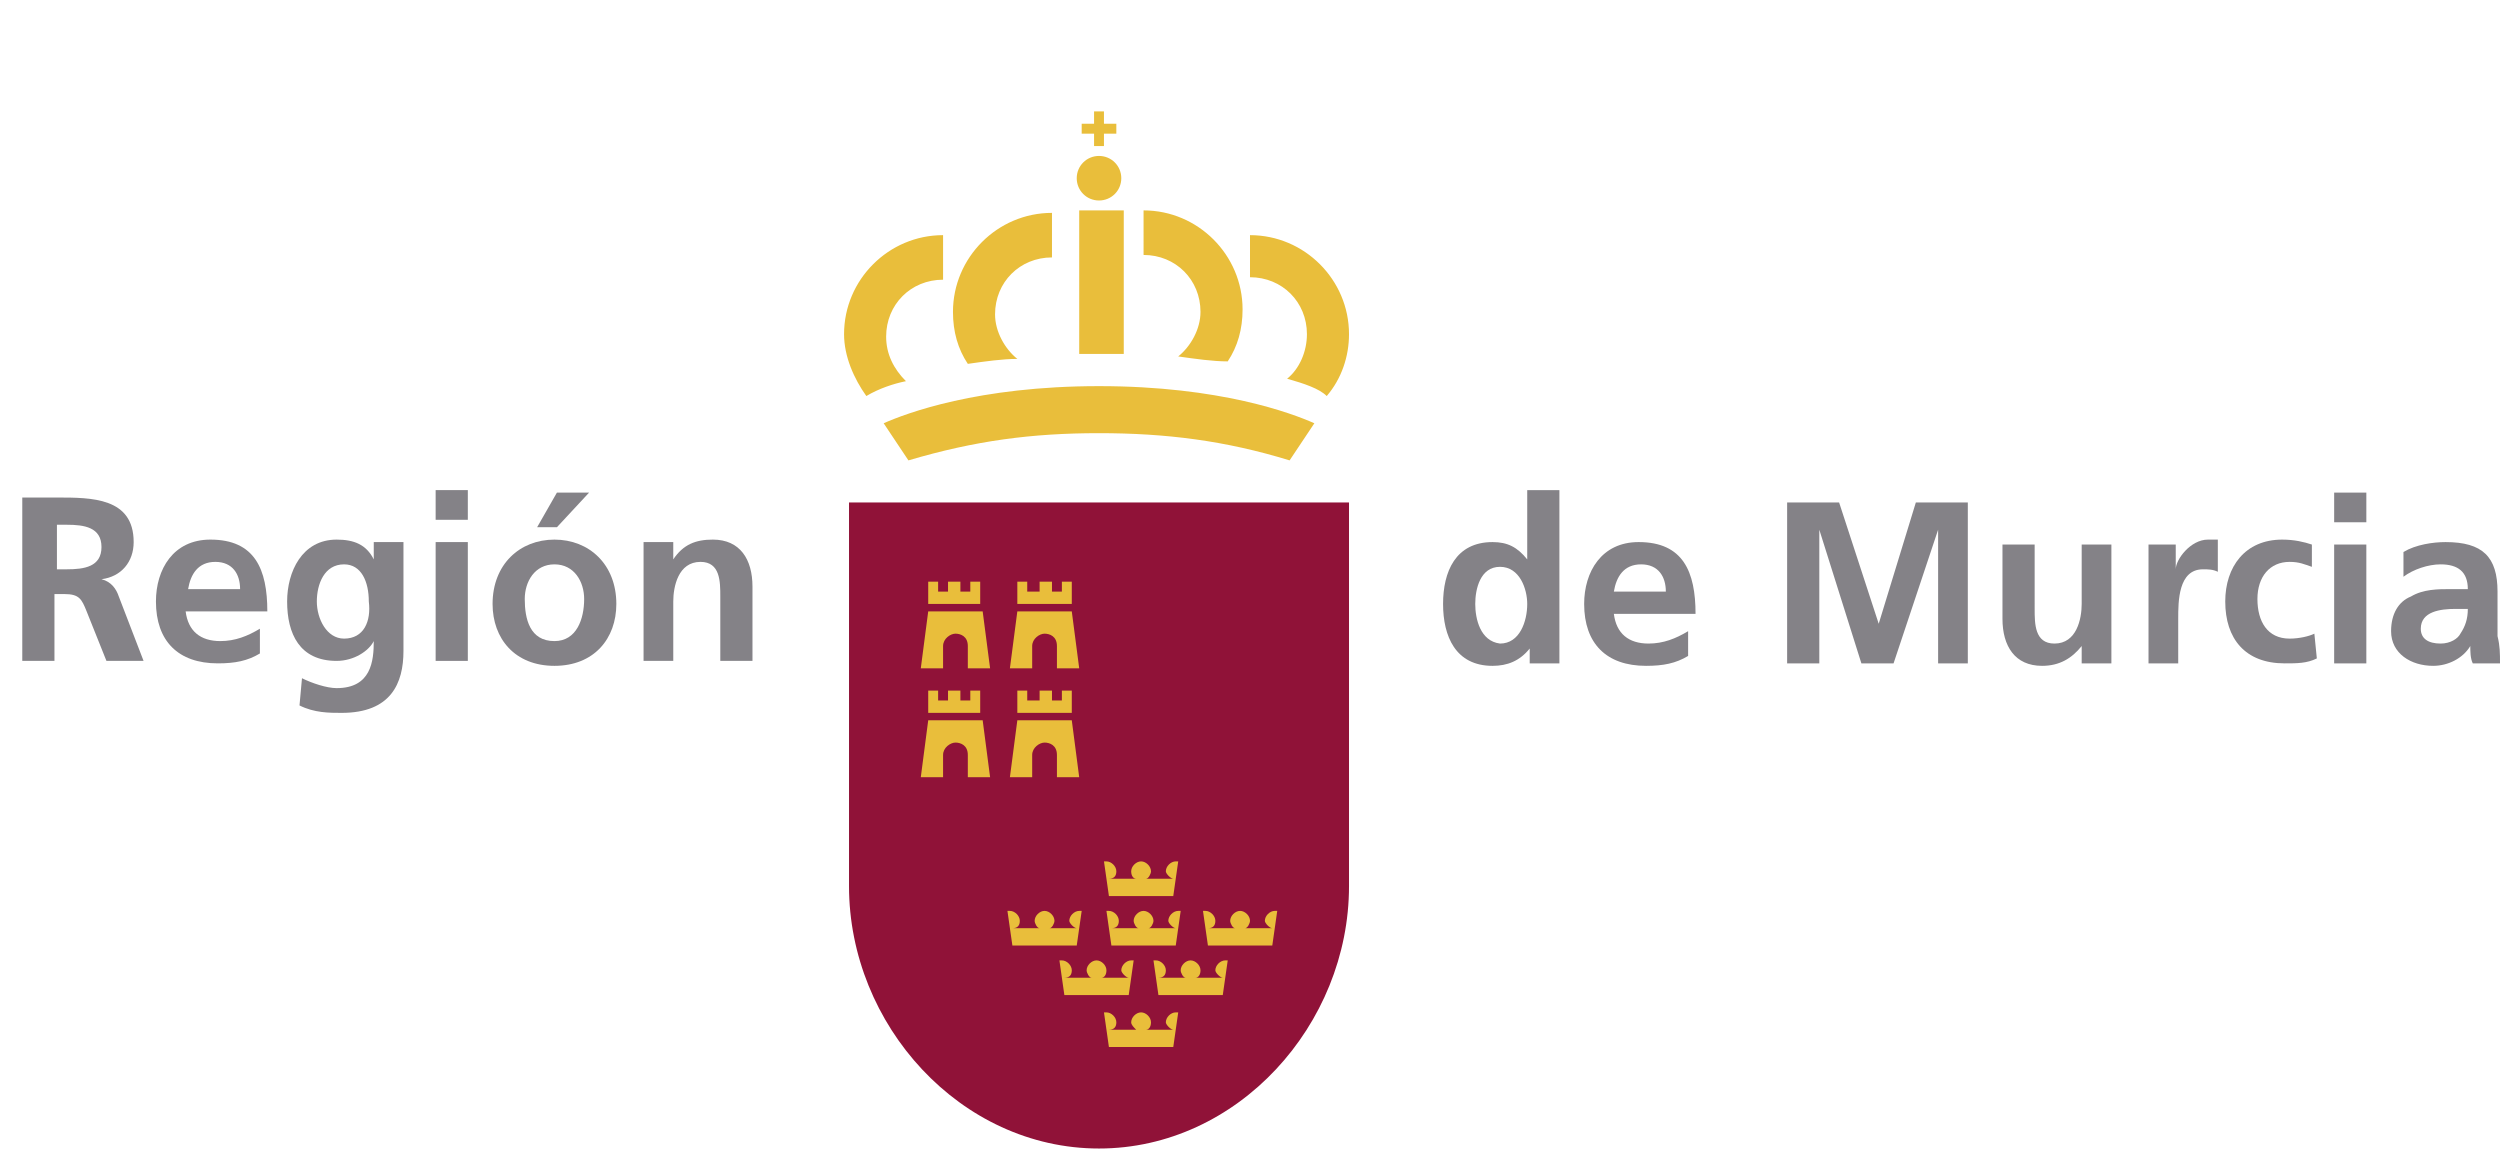
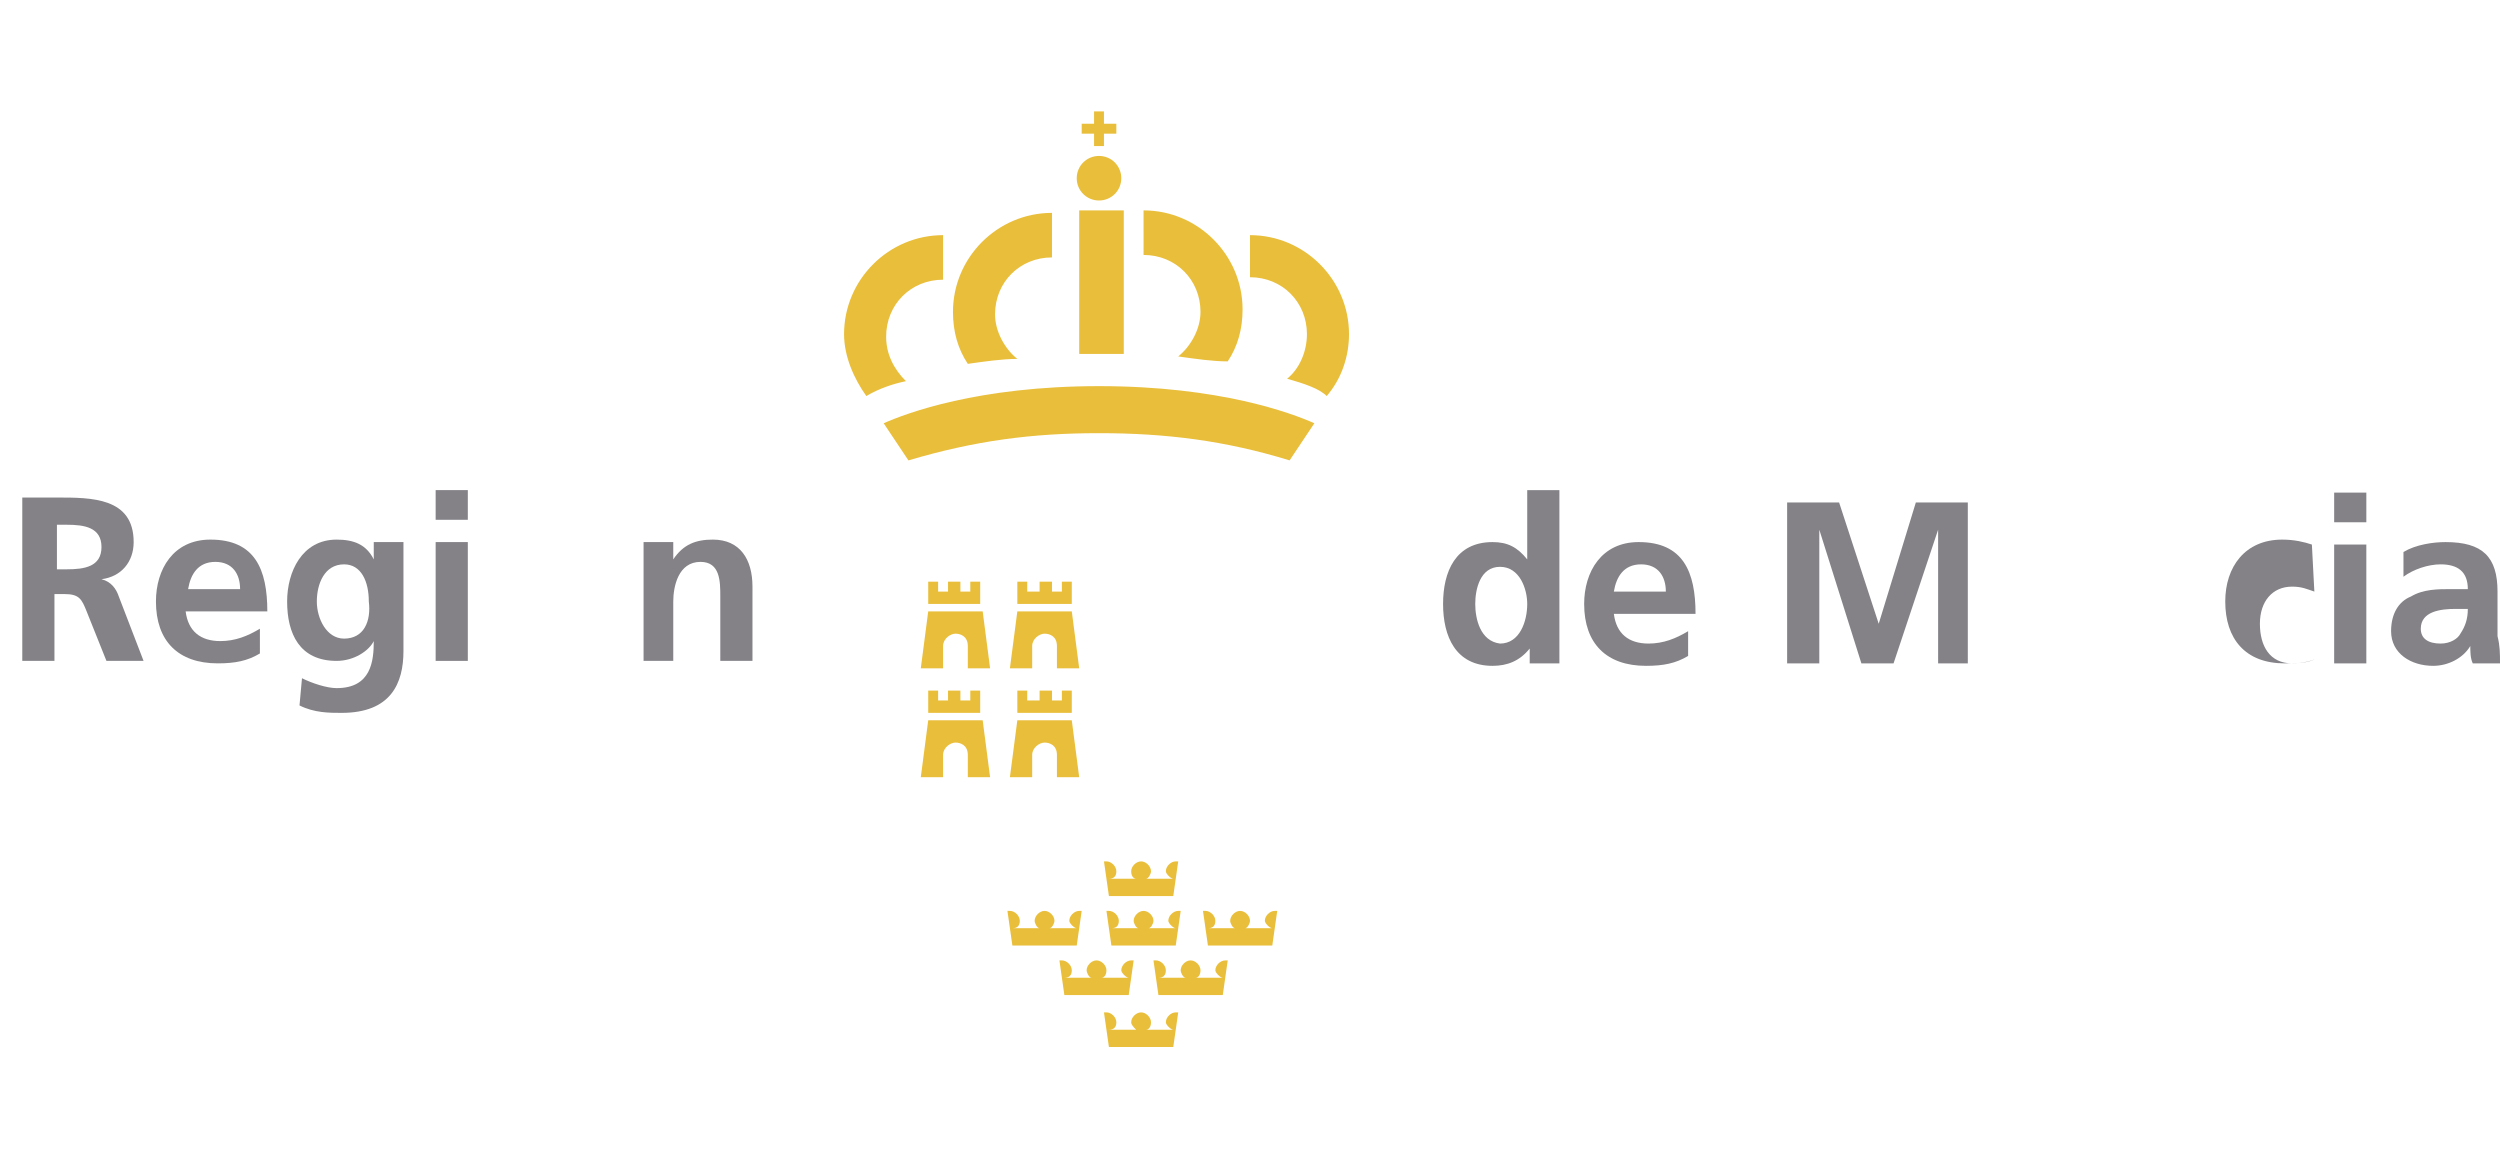
<svg xmlns="http://www.w3.org/2000/svg" version="1.1" baseProfile="tiny" id="Capa_1" x="0px" y="0px" viewBox="0 0 101 46.9" xml:space="preserve">
  <g>
-     <rect x="0.1" y="-0.1" fill="none" width="101" height="47" />
    <g>
-       <path fill="#901238" d="M54.5,20.3v15.5c0,5.6-4.5,10.6-10.1,10.6c-5.6,0-10.1-5-10.1-10.6V20.3H54.5z" />
      <path fill-rule="evenodd" fill="#E9BE3B" d="M45.7,41.3c0-0.2,0.2-0.4,0.4-0.4c0.2,0,0.4,0.2,0.4,0.4c0,0.2-0.1,0.3-0.2,0.3l1.1,0    c-0.1,0-0.3-0.2-0.3-0.3c0-0.2,0.2-0.4,0.4-0.4l0.1,0l-0.2,1.4h-2.6c0,0-0.2-1.4-0.2-1.4l0.1,0c0.2,0,0.4,0.2,0.4,0.4    c0,0.2-0.1,0.3-0.3,0.3c0,0,1.1,0,1.1,0C45.8,41.5,45.7,41.4,45.7,41.3z M49.7,37.2c0-0.2,0.2-0.4,0.4-0.4s0.4,0.2,0.4,0.4    c0,0.1-0.1,0.3-0.2,0.3l1.1,0c-0.1,0-0.3-0.2-0.3-0.3c0-0.2,0.2-0.4,0.4-0.4l0.1,0l-0.2,1.4h-2.6c0,0-0.2-1.4-0.2-1.4l0.1,0    c0.2,0,0.4,0.2,0.4,0.4c0,0.2-0.1,0.3-0.3,0.3c0,0,1.1,0,1.1,0C49.8,37.5,49.7,37.3,49.7,37.2z M45.8,37.2c0-0.2,0.2-0.4,0.4-0.4    s0.4,0.2,0.4,0.4c0,0.1-0.1,0.3-0.2,0.3l1.1,0c-0.1,0-0.3-0.2-0.3-0.3c0-0.2,0.2-0.4,0.4-0.4l0.1,0l-0.2,1.4h-2.6    c0,0-0.2-1.4-0.2-1.4l0.1,0c0.2,0,0.4,0.2,0.4,0.4c0,0.2-0.1,0.3-0.3,0.3c0,0,1.1,0,1.1,0C45.9,37.5,45.8,37.3,45.8,37.2z     M41.8,37.2c0-0.2,0.2-0.4,0.4-0.4c0.2,0,0.4,0.2,0.4,0.4c0,0.1-0.1,0.3-0.2,0.3l1.1,0c-0.1,0-0.3-0.2-0.3-0.3    c0-0.2,0.2-0.4,0.4-0.4l0.1,0l-0.2,1.4h-2.6c0,0-0.2-1.4-0.2-1.4l0.1,0c0.2,0,0.4,0.2,0.4,0.4c0,0.2-0.1,0.3-0.3,0.3    c0,0,1.1,0,1.1,0C41.9,37.5,41.8,37.3,41.8,37.2z M45.7,35.2c0-0.2,0.2-0.4,0.4-0.4c0.2,0,0.4,0.2,0.4,0.4c0,0.1-0.1,0.3-0.2,0.3    l1.1,0c-0.1,0-0.3-0.2-0.3-0.3c0-0.2,0.2-0.4,0.4-0.4l0.1,0l-0.2,1.4h-2.6c0,0-0.2-1.4-0.2-1.4l0.1,0c0.2,0,0.4,0.2,0.4,0.4    c0,0.2-0.1,0.3-0.3,0.3c0,0,1.1,0,1.1,0C45.8,35.5,45.7,35.4,45.7,35.2z M47.7,39.2c0-0.2,0.2-0.4,0.4-0.4c0.2,0,0.4,0.2,0.4,0.4    c0,0.2-0.1,0.3-0.2,0.3l1.1,0c-0.1,0-0.3-0.2-0.3-0.3c0-0.2,0.2-0.4,0.4-0.4l0.1,0l-0.2,1.4h-2.6c0,0-0.2-1.4-0.2-1.4l0.1,0    c0.2,0,0.4,0.2,0.4,0.4c0,0.2-0.1,0.3-0.3,0.3c0,0,1.1,0,1.1,0C47.8,39.5,47.7,39.3,47.7,39.2z M43.9,39.2c0-0.2,0.2-0.4,0.4-0.4    c0.2,0,0.4,0.2,0.4,0.4c0,0.2-0.1,0.3-0.2,0.3l1.1,0c-0.1,0-0.3-0.2-0.3-0.3c0-0.2,0.2-0.4,0.4-0.4l0.1,0l-0.2,1.4h-2.6    c0,0-0.2-1.4-0.2-1.4l0.1,0c0.2,0,0.4,0.2,0.4,0.4c0,0.2-0.1,0.3-0.3,0.3c0,0,1.1,0,1.1,0C44,39.5,43.9,39.3,43.9,39.2z" />
      <path fill-rule="evenodd" fill="#E9BE3B" d="M42.2,28.8h-1.1v-0.9h0.4v0.4H42v-0.4h0.5v0.4h0.4v-0.4h0.4v0.9H42.2z M41.1,29.1    l-0.3,2.3h0.9v-0.9c0-0.3,0.3-0.5,0.5-0.5c0.2,0,0.5,0.1,0.5,0.5v0.9h0.9l-0.3-2.3H41.1z M38.6,28.8h-1.1v-0.9h0.4v0.4h0.4v-0.4    h0.5v0.4h0.4v-0.4h0.4v0.9H38.6z M37.5,29.1l-0.3,2.3h0.9v-0.9c0-0.3,0.3-0.5,0.5-0.5s0.5,0.1,0.5,0.5v0.9H40l-0.3-2.3H37.5z     M42.2,24.4h-1.1v-0.9h0.4v0.4H42v-0.4h0.5v0.4h0.4v-0.4h0.4v0.9H42.2z M41.1,24.7L40.8,27h0.9v-0.9c0-0.3,0.3-0.5,0.5-0.5    c0.2,0,0.5,0.1,0.5,0.5V27h0.9l-0.3-2.3H41.1z M38.6,24.4h-1.1v-0.9h0.4v0.4h0.4v-0.4h0.5v0.4h0.4v-0.4h0.4v0.9H38.6z M37.5,24.7    L37.2,27h0.9v-0.9c0-0.3,0.3-0.5,0.5-0.5s0.5,0.1,0.5,0.5V27H40l-0.3-2.3H37.5z" />
      <path fill-rule="evenodd" fill="#E9BE3B" d="M43.5,7.2c0-0.5,0.4-0.9,0.9-0.9c0.5,0,0.9,0.4,0.9,0.9s-0.4,0.9-0.9,0.9    C43.9,8.1,43.5,7.7,43.5,7.2z M39.1,14.7c-0.4-0.6-0.6-1.3-0.6-2.1c0-2.2,1.8-4,4-4v1.8c-1.3,0-2.3,1-2.3,2.3    c0,0.7,0.4,1.4,0.9,1.8C40.5,14.5,39.8,14.6,39.1,14.7z M43.5,8.5h1.9v5.8c-0.3,0-0.6,0-0.9,0c-0.3,0-0.6,0-0.9,0V8.5z M52,15.3    c0.5-0.4,0.8-1.1,0.8-1.8c0-1.3-1-2.3-2.3-2.3V9.5c2.2,0,4,1.8,4,4c0,0.9-0.3,1.8-0.9,2.5C53.3,15.7,52.7,15.5,52,15.3z     M47.6,14.4c0.5-0.4,0.9-1.1,0.9-1.8c0-1.3-1-2.3-2.3-2.3V8.5c2.2,0,4,1.8,4,4c0,0.8-0.2,1.5-0.6,2.1C49,14.6,48.3,14.5,47.6,14.4    z M35,16c-0.5-0.7-0.9-1.6-0.9-2.5c0-2.2,1.8-4,4-4v1.8c-1.3,0-2.3,1-2.3,2.3c0,0.7,0.3,1.3,0.8,1.8C36.1,15.5,35.5,15.7,35,16z     M44.4,15.6c4.9,0,7.8,1.1,8.7,1.5l-1,1.5c-2.6-0.8-5-1.1-7.7-1.1c-2.7,0-5,0.3-7.7,1.1l-1-1.5C36.6,16.7,39.5,15.6,44.4,15.6z     M43.7,5h0.5V4.5h0.4V5h0.5v0.4h-0.5v0.5h-0.4V5.4h-0.5L43.7,5z" />
      <path fill-rule="evenodd" fill="#848287" d="M59.6,24.4c0-0.6,0.2-1.5,1-1.5c0.8,0,1.1,0.9,1.1,1.5c0,0.7-0.3,1.6-1.1,1.6    C59.8,25.9,59.6,25,59.6,24.4z M61.8,26.8H63v-7h-1.3v2.8h0c-0.4-0.5-0.8-0.7-1.4-0.7c-1.5,0-2,1.2-2,2.5c0,1.3,0.5,2.5,2,2.5    c0.6,0,1.1-0.2,1.5-0.7h0V26.8z" />
      <path fill-rule="evenodd" fill="#848287" d="M65.2,23.9c0.1-0.6,0.4-1.1,1.1-1.1c0.7,0,1,0.5,1,1.1H65.2z M68.2,25.5    c-0.5,0.3-1,0.5-1.6,0.5c-0.8,0-1.3-0.4-1.4-1.2h3.3c0-1.7-0.5-2.9-2.3-2.9c-1.5,0-2.2,1.2-2.2,2.5c0,1.6,0.9,2.5,2.5,2.5    c0.7,0,1.2-0.1,1.7-0.4V25.5z" />
      <polygon fill-rule="evenodd" fill="#848287" points="72.2,26.8 73.5,26.8 73.5,21.4 73.5,21.4 75.2,26.8 76.5,26.8 78.3,21.4     78.3,21.4 78.3,26.8 79.5,26.8 79.5,20.3 77.4,20.3 75.9,25.2 75.9,25.2 74.3,20.3 72.2,20.3   " />
-       <path fill-rule="evenodd" fill="#848287" d="M85.4,22h-1.3v2.4c0,0.6-0.2,1.6-1.1,1.6c-0.8,0-0.8-0.8-0.8-1.4V22h-1.3v3    c0,1.1,0.5,1.9,1.6,1.9c0.7,0,1.2-0.3,1.6-0.8h0v0.7h1.2V22z" />
-       <path fill-rule="evenodd" fill="#848287" d="M86.7,26.8h1.3V25c0-0.7,0-2,1-2c0.2,0,0.4,0,0.6,0.1v-1.3c-0.1,0-0.3,0-0.4,0    c-0.7,0-1.3,0.8-1.3,1.2h0V22h-1.1V26.8z" />
-       <path fill-rule="evenodd" fill="#848287" d="M93.4,22c-0.3-0.1-0.7-0.2-1.2-0.2c-1.5,0-2.3,1.1-2.3,2.5c0,1.5,0.8,2.5,2.4,2.5    c0.5,0,0.9,0,1.3-0.2l-0.1-1c-0.2,0.1-0.6,0.2-1,0.2c-0.9,0-1.3-0.7-1.3-1.6c0-0.9,0.5-1.5,1.3-1.5c0.4,0,0.6,0.1,0.9,0.2L93.4,22    z" />
+       <path fill-rule="evenodd" fill="#848287" d="M93.4,22c-0.3-0.1-0.7-0.2-1.2-0.2c-1.5,0-2.3,1.1-2.3,2.5c0,1.5,0.8,2.5,2.4,2.5    c0.5,0,0.9,0,1.3-0.2c-0.2,0.1-0.6,0.2-1,0.2c-0.9,0-1.3-0.7-1.3-1.6c0-0.9,0.5-1.5,1.3-1.5c0.4,0,0.6,0.1,0.9,0.2L93.4,22    z" />
      <path fill-rule="evenodd" fill="#848287" d="M94.3,26.8h1.3V22h-1.3V26.8z M94.3,21.1h1.3v-1.2h-1.3V21.1z" />
      <path fill-rule="evenodd" fill="#848287" d="M97.1,23.3c0.4-0.3,1-0.5,1.5-0.5c0.7,0,1.1,0.3,1.1,1H99c-0.5,0-1.1,0-1.6,0.3    c-0.5,0.2-0.8,0.7-0.8,1.4c0,0.9,0.8,1.4,1.7,1.4c0.6,0,1.2-0.3,1.5-0.8h0c0,0.2,0,0.5,0.1,0.7h1.1c0-0.4,0-0.7-0.1-1.1    c0-0.4,0-0.7,0-1.2v-0.6c0-1.4-0.6-2-2.1-2c-0.5,0-1.2,0.1-1.7,0.4L97.1,23.3z M97.8,25.4c0-0.7,0.8-0.8,1.4-0.8h0.5    c0,0.4-0.1,0.7-0.3,1C99.3,25.8,99,26,98.6,26C98.1,26,97.8,25.8,97.8,25.4z" />
      <path fill-rule="evenodd" fill="#848287" d="M2.3,21.2h0.4c0.7,0,1.4,0.1,1.4,0.9c0,0.8-0.7,0.9-1.4,0.9H2.3V21.2z M0.9,26.7h1.3    V24h0.4c0.6,0,0.7,0.2,0.9,0.7l0.8,2h1.5l-1-2.6c-0.1-0.3-0.3-0.6-0.7-0.7v0c0.8-0.1,1.3-0.7,1.3-1.5c0-1.8-1.7-1.8-3.1-1.8H0.9    V26.7z" />
      <path fill-rule="evenodd" fill="#848287" d="M7.6,23.8c0.1-0.6,0.4-1.1,1.1-1.1c0.7,0,1,0.5,1,1.1H7.6z M10.5,25.4    c-0.5,0.3-1,0.5-1.6,0.5c-0.8,0-1.3-0.4-1.4-1.2h3.3c0-1.7-0.5-2.9-2.3-2.9c-1.5,0-2.2,1.2-2.2,2.5c0,1.6,0.9,2.5,2.5,2.5    c0.7,0,1.2-0.1,1.7-0.4V25.4z" />
      <path fill-rule="evenodd" fill="#848287" d="M13.9,25.8c-0.7,0-1.1-0.8-1.1-1.5c0-0.7,0.3-1.5,1.1-1.5c0.7,0,1,0.7,1,1.5    C15,25.1,14.7,25.8,13.9,25.8z M15.1,21.9v0.7h0c-0.3-0.6-0.8-0.8-1.5-0.8c-1.4,0-2,1.3-2,2.5c0,1.3,0.5,2.4,2,2.4    c0.7,0,1.3-0.4,1.5-0.8h0c0,0.8-0.1,1.9-1.5,1.9c-0.4,0-1-0.2-1.4-0.4l-0.1,1.1c0.6,0.3,1.2,0.3,1.7,0.3c2,0,2.5-1.2,2.5-2.5v-4.4    H15.1z" />
      <path fill-rule="evenodd" fill="#848287" d="M17.6,26.7h1.3v-4.8h-1.3V26.7z M17.6,21h1.3v-1.2h-1.3V21z" />
-       <path fill-rule="evenodd" fill="#848287" d="M21.7,21.3h0.8l1.3-1.4h-1.3L21.7,21.3z M19.9,24.4c0,1.4,0.9,2.5,2.5,2.5    c1.6,0,2.5-1.1,2.5-2.5c0-1.6-1.1-2.6-2.5-2.6C21,21.8,19.9,22.8,19.9,24.4z M21.2,24.2c0-0.7,0.4-1.4,1.2-1.4    c0.8,0,1.2,0.7,1.2,1.4c0,0.8-0.3,1.7-1.2,1.7C21.4,25.9,21.2,25,21.2,24.2z" />
      <path fill-rule="evenodd" fill="#848287" d="M25.9,26.7h1.3v-2.4c0-0.6,0.2-1.6,1.1-1.6c0.8,0,0.8,0.8,0.8,1.4v2.6h1.3v-3    c0-1.1-0.5-1.9-1.6-1.9c-0.7,0-1.2,0.2-1.6,0.8h0v-0.7h-1.2V26.7z" />
    </g>
  </g>
</svg>